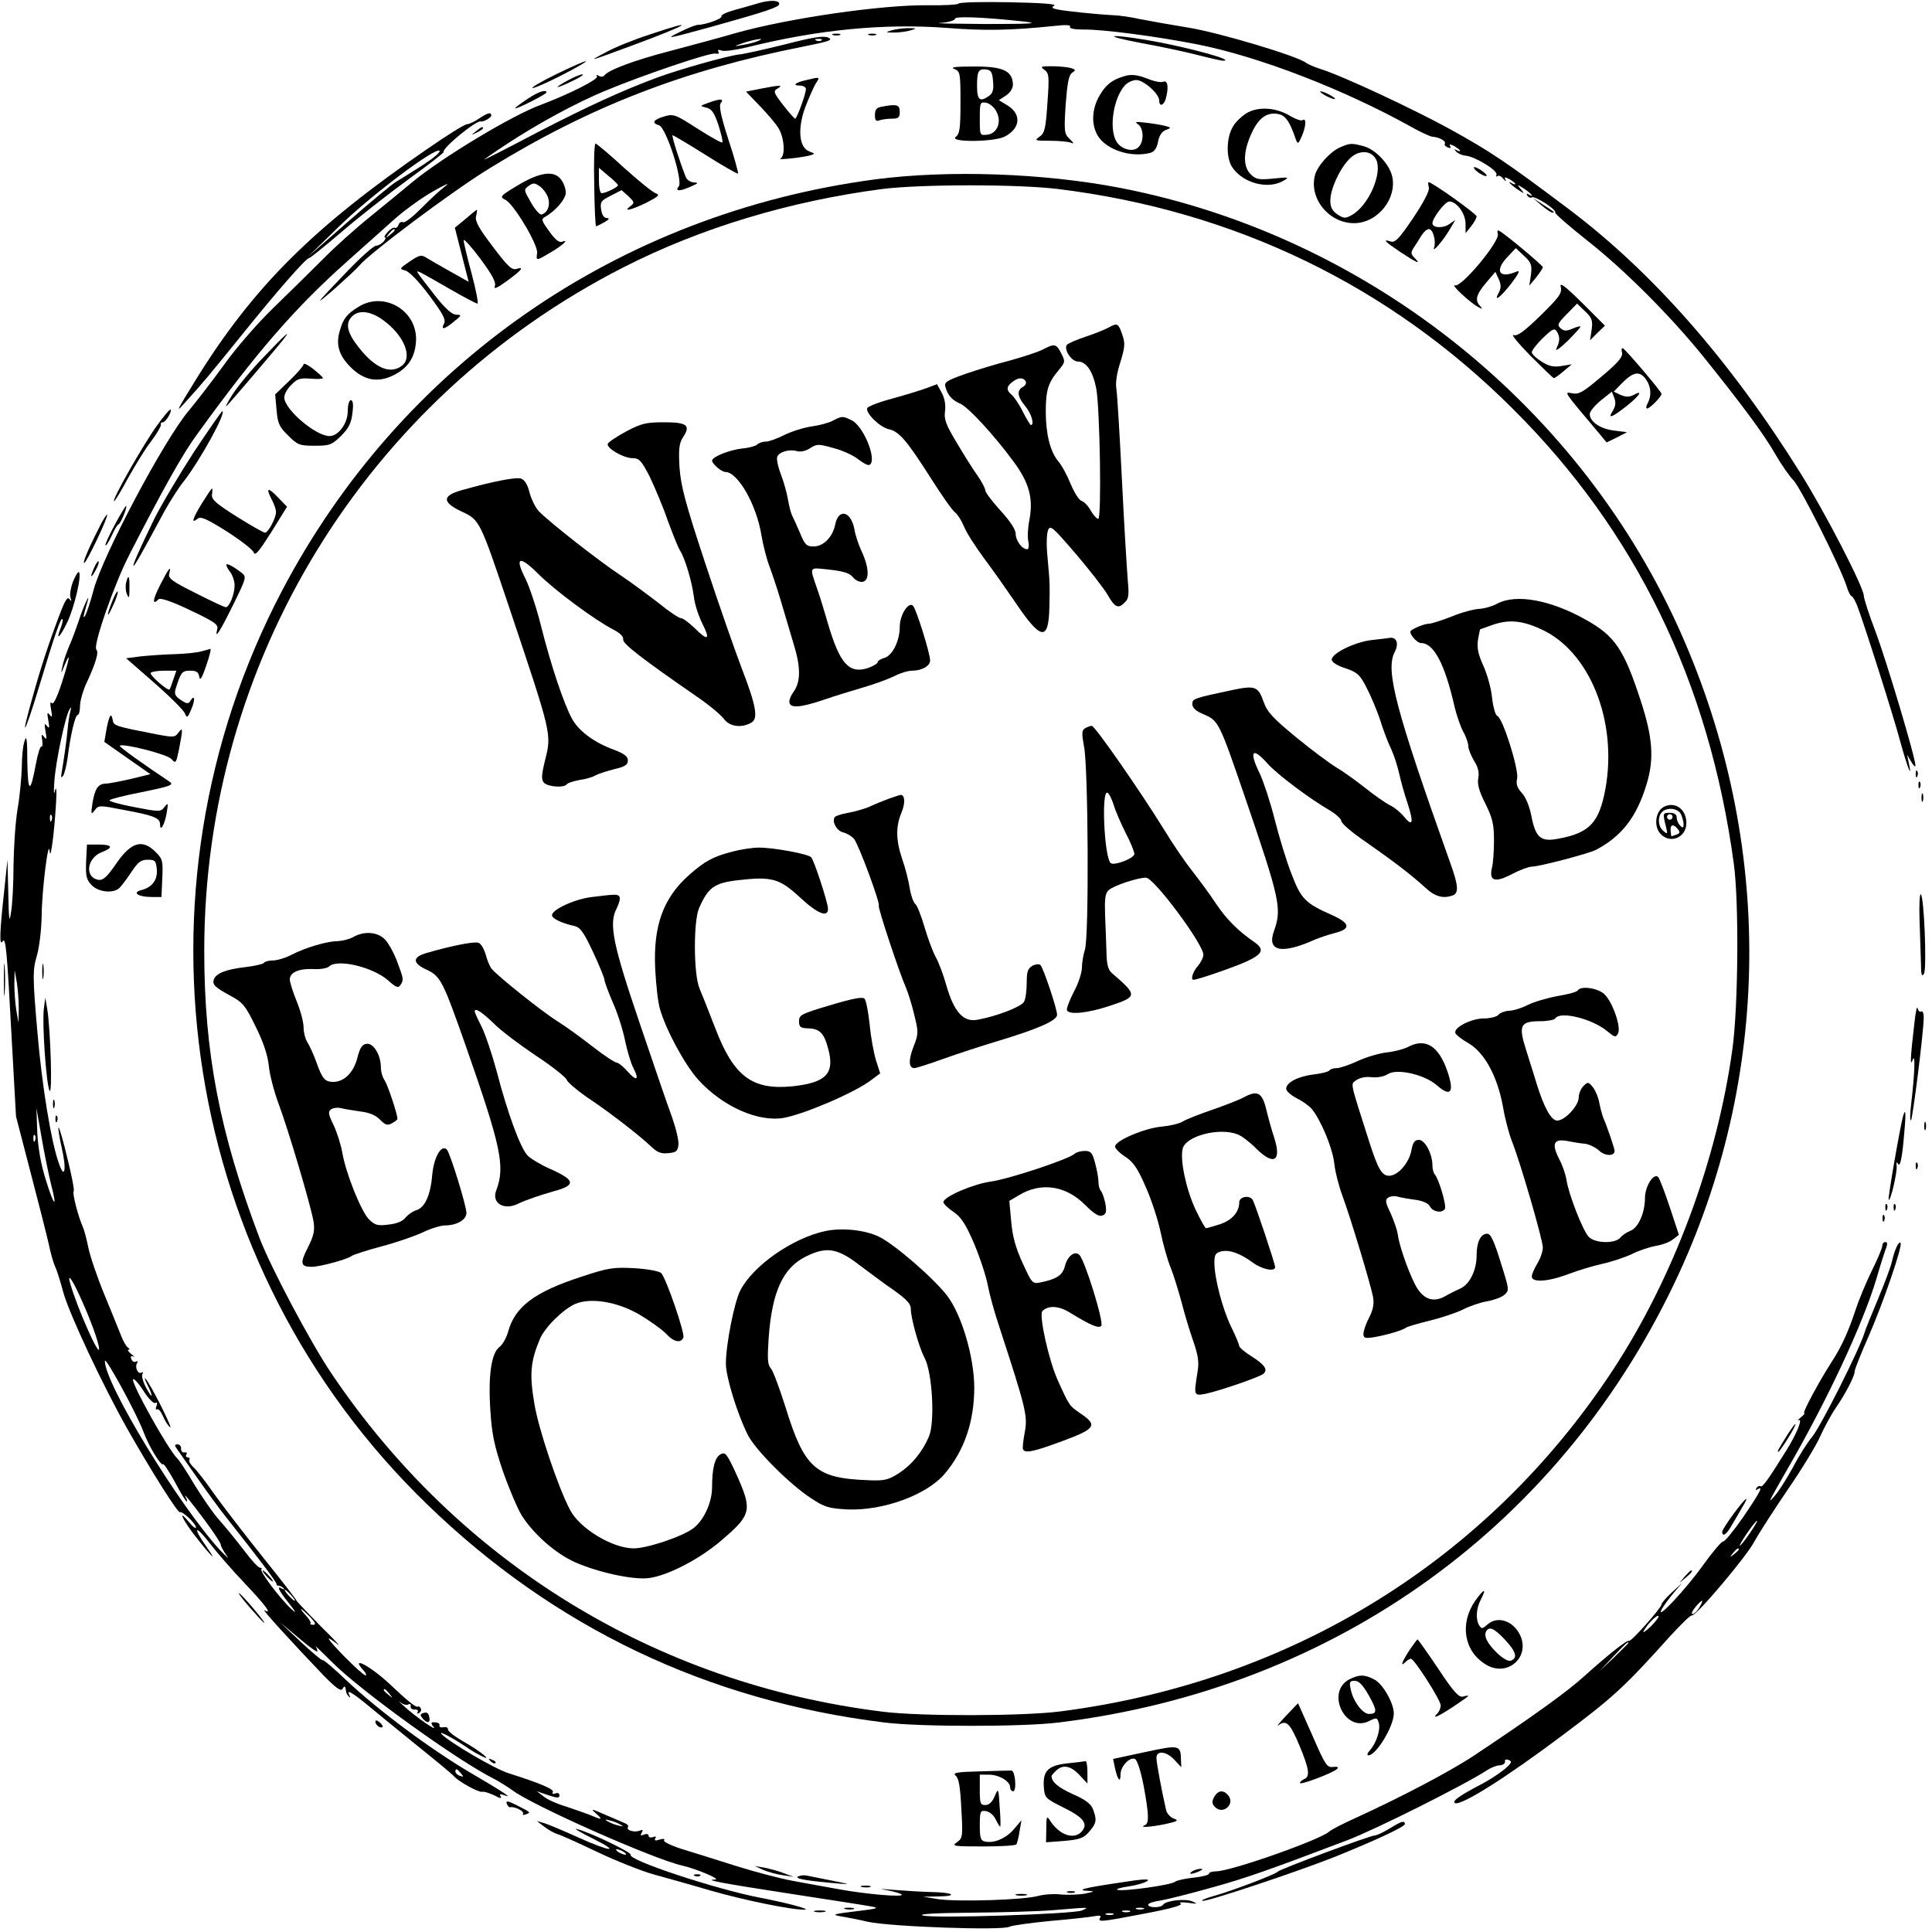
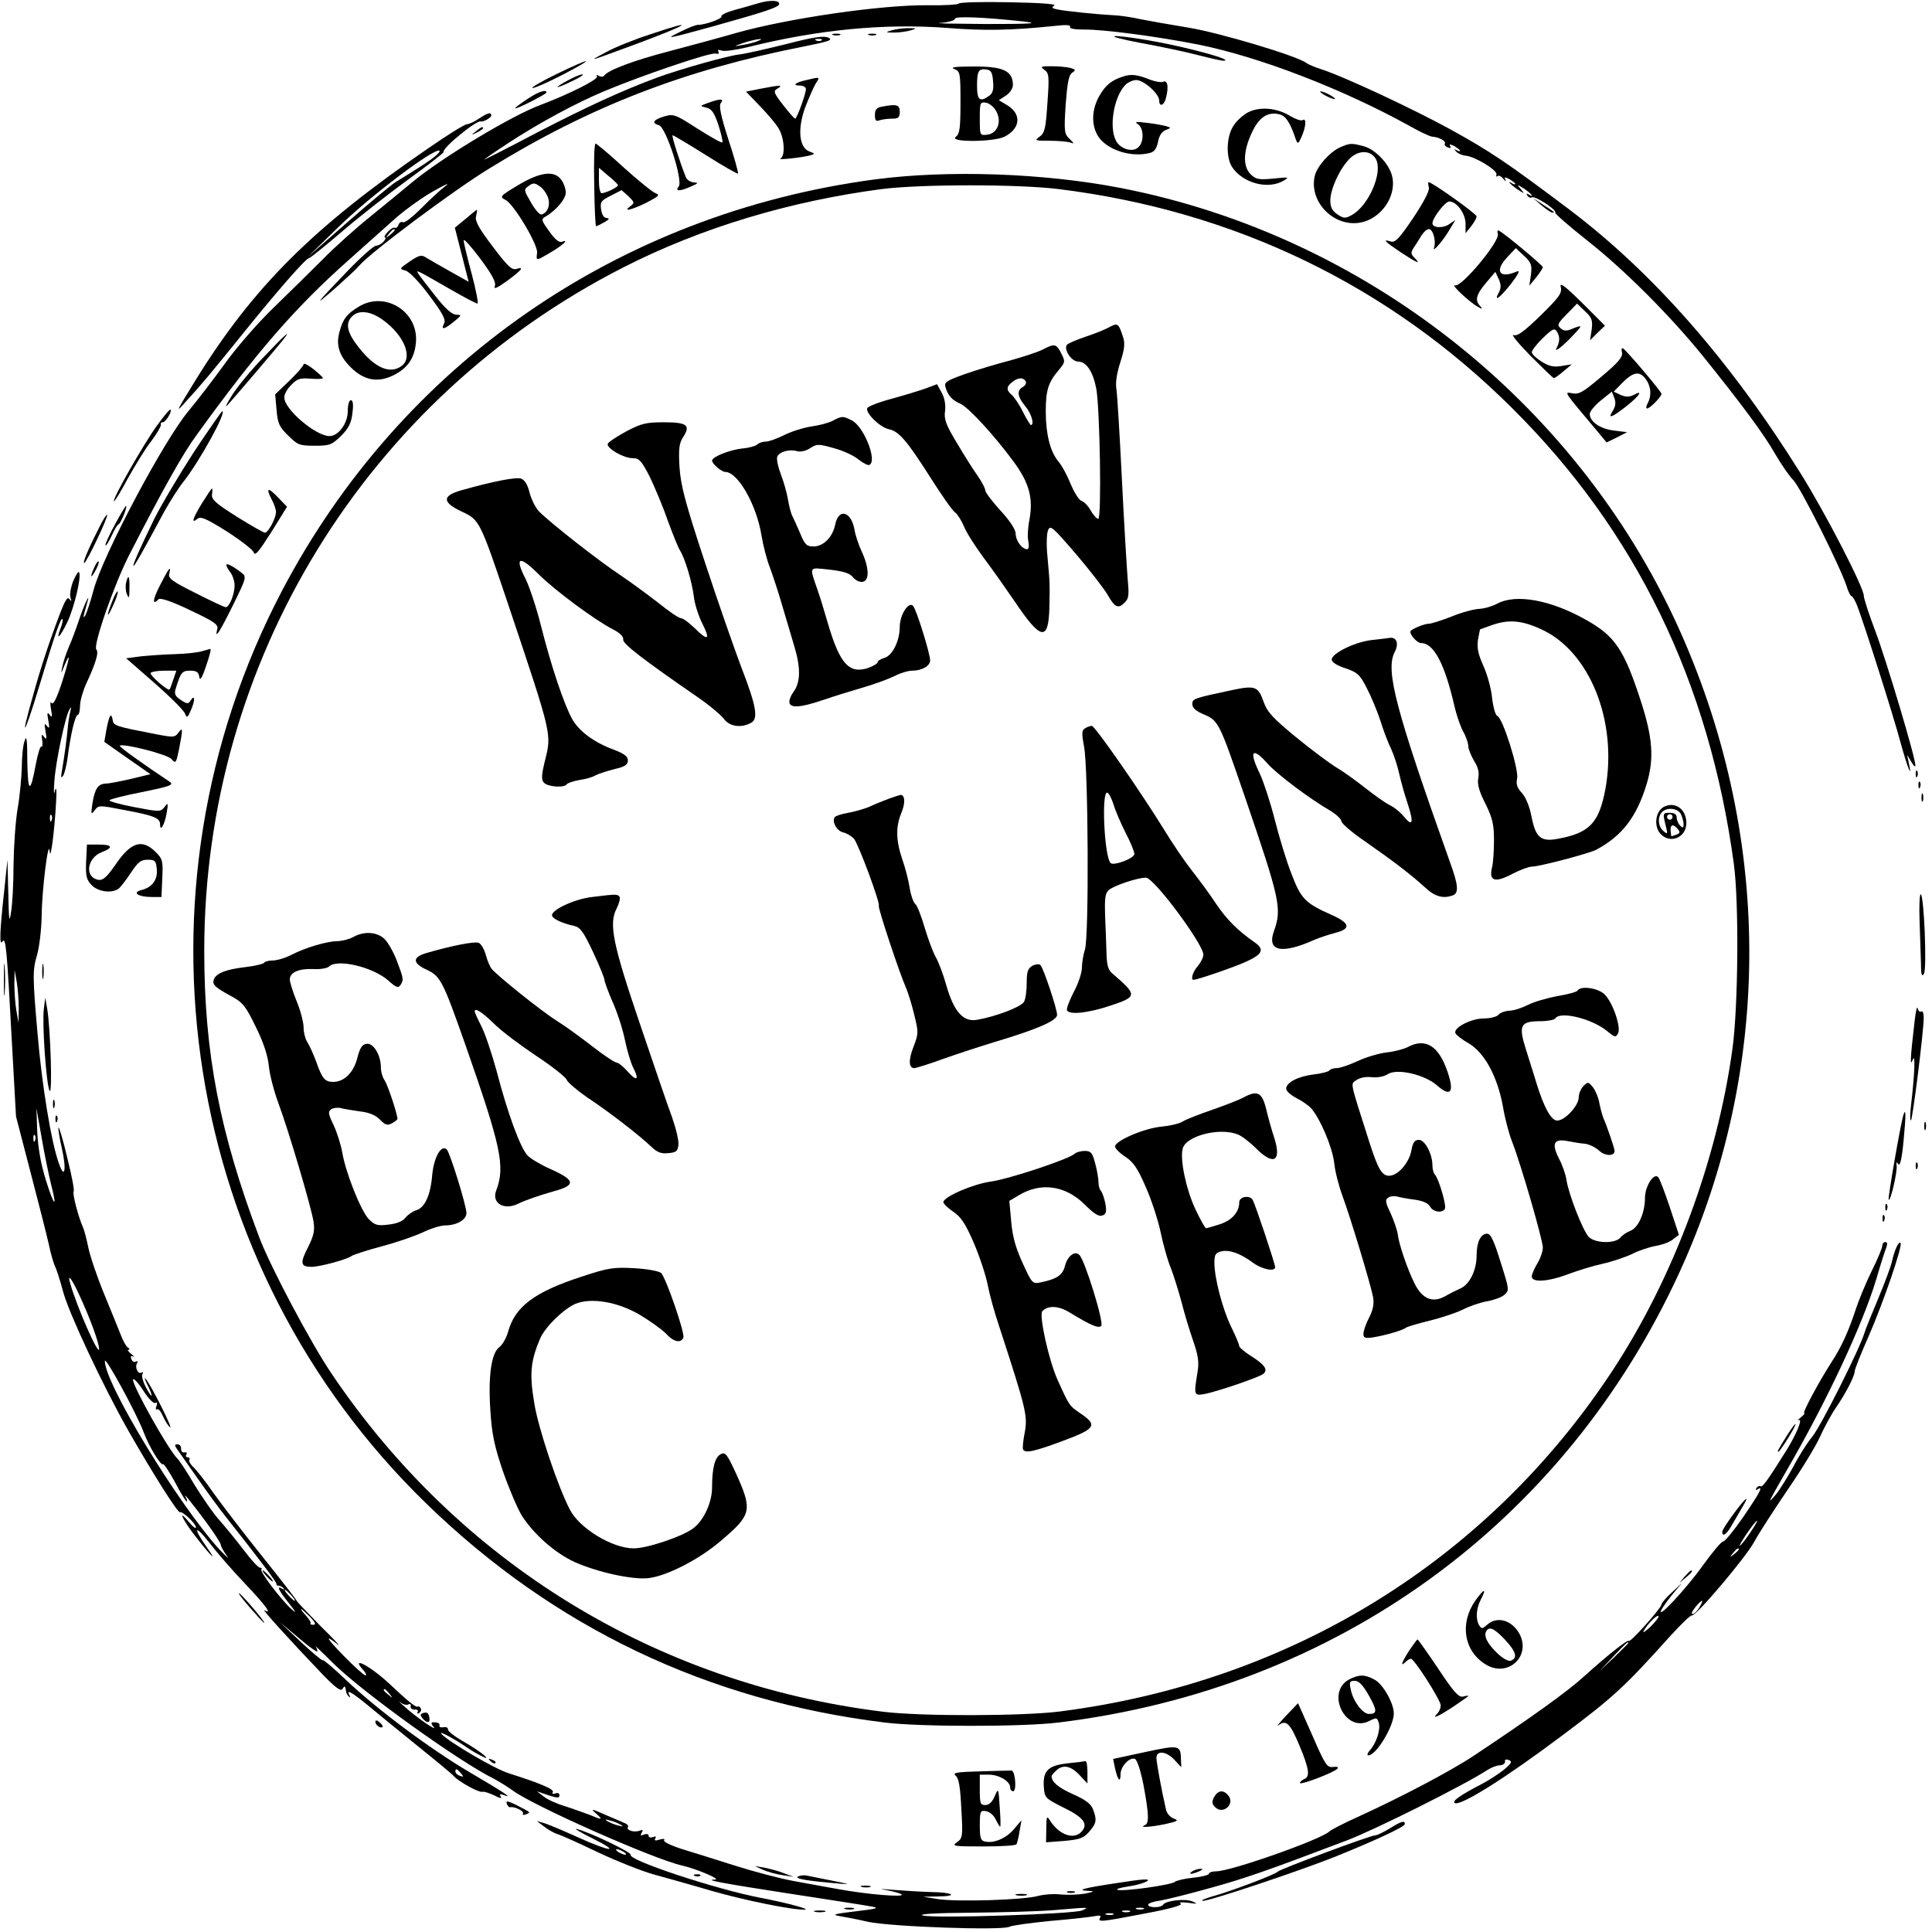
<svg xmlns="http://www.w3.org/2000/svg" version="1.0" width="700pt" height="700pt" viewBox="0 0 700 700" preserveAspectRatio="xMidYMid meet">
  <g transform="translate(0,700) scale(0.1,-0.1)" fill="#000000" stroke="none">
    <path d="M2750 6989 c-19 -6 -59 -17 -88 -25 -29 -8 -50 -18 -48 -23 5 -8 -58 -31 -85 -31 -8 0 -36 -11 -64 -25 -57 -28 -55 -28 120 20 190 53 237 69 238 80 3 14 -31 16 -73 4z" />
    <path d="M3473 6987 c-2 -4 -52 -7 -111 -6 -166 2 -506 -47 -697 -101 -55 -16 -162 -45 -238 -65 -131 -34 -224 -69 -238 -89 -4 -5 -12 -5 -19 -1 -8 5 -11 4 -7 -2 7 -10 -103 -65 -204 -103 -104 -38 -359 -192 -464 -279 -27 -23 -95 -78 -150 -123 -55 -44 -134 -115 -175 -157 -42 -42 -122 -121 -179 -176 -57 -55 -137 -147 -178 -205 -42 -58 -100 -133 -129 -168 -89 -105 -313 -527 -345 -650 -11 -42 -25 -83 -30 -92 -10 -14 -8 -6 8 50 12 41 -16 -20 -32 -70 -10 -30 -26 -73 -36 -95 -9 -22 -20 -53 -23 -70 -6 -28 -5 -28 8 5 24 58 18 22 -11 -67 -18 -54 -30 -78 -36 -70 -5 7 -6 -2 -2 -23 5 -27 4 -32 -5 -20 -9 12 -10 7 -5 -20 5 -27 4 -32 -5 -20 -9 12 -10 7 -5 -20 5 -27 4 -32 -5 -20 -9 12 -11 10 -7 -12 2 -15 1 -25 -3 -23 -4 3 -13 -26 -20 -63 -20 -109 -29 -106 -31 8 0 83 -3 99 -10 75 -6 -16 -10 -59 -10 -95 -1 -36 -7 -103 -15 -149 -8 -46 -14 -138 -15 -205 0 -66 -4 -143 -9 -171 -6 -42 -8 -30 -10 70 l-3 120 -12 -115 c-16 -144 -18 -200 -6 -181 12 18 16 -26 34 -364 l15 -270 52 -200 c29 -110 59 -229 67 -264 7 -35 18 -71 23 -81 5 -9 18 -50 29 -91 21 -78 144 -340 234 -499 91 -160 182 -303 189 -299 9 5 58 -42 58 -55 -1 -6 -12 3 -25 19 -39 47 -29 19 12 -37 59 -77 99 -120 53 -55 -54 76 -44 86 12 13 24 -31 80 -96 126 -144 76 -80 100 -114 70 -96 -13 7 102 -119 213 -235 46 -47 64 -60 70 -50 8 13 10 12 13 -10 0 -5 5 -13 10 -18 5 -5 6 -3 2 5 -13 23 9 11 66 -36 31 -26 112 -92 180 -147 67 -54 128 -104 133 -111 17 -19 89 -59 102 -56 7 2 27 -5 44 -13 20 -11 29 -12 23 -4 -5 9 -2 10 12 5 36 -14 0 10 -123 82 -144 85 -335 227 -448 334 -45 43 -84 76 -86 73 -3 -2 -38 28 -79 66 l-75 71 68 -57 c37 -32 67 -53 67 -48 0 5 -3 13 -7 19 -5 5 24 -22 62 -60 103 -103 454 -356 585 -421 19 -10 49 -29 66 -41 72 -55 512 -250 615 -273 49 -11 143 -50 120 -51 -44 0 23 -13 264 -50 149 -23 286 -44 305 -48 28 -5 16 -8 -60 -17 -75 -9 -88 -12 -60 -17 19 -3 67 -12 105 -21 84 -18 485 -32 512 -18 10 5 76 14 147 21 71 6 143 14 159 17 21 4 28 3 23 -5 -10 -17 1 -16 162 15 91 17 138 30 130 36 -8 5 2 6 27 3 34 -5 36 -4 15 5 -26 11 -96 3 -106 -12 -7 -12 -54 -12 -54 0 0 5 20 12 44 15 24 4 108 25 186 47 123 34 200 61 490 171 101 38 430 203 509 255 14 9 34 17 45 17 12 1 20 7 19 14 -2 7 4 9 14 5 13 -5 10 -11 -18 -35 -19 -15 -54 -38 -79 -51 -81 -42 -112 -64 -98 -70 24 -9 187 94 388 245 186 139 226 176 393 362 38 41 72 75 77 73 15 -3 196 211 226 267 15 28 69 112 120 187 51 74 104 161 118 193 14 31 39 78 56 103 38 55 70 118 70 135 0 7 23 65 51 128 52 119 124 328 115 337 -7 7 -22 -27 -31 -67 -4 -19 -27 -80 -50 -135 -23 -55 -46 -111 -50 -125 -17 -57 -157 -336 -188 -374 -19 -23 -50 -72 -70 -111 -21 -38 -49 -83 -63 -100 -32 -38 -29 -32 38 85 148 255 277 532 326 695 16 55 33 108 37 117 4 11 3 18 -4 18 -6 0 -11 -6 -11 -13 0 -8 -17 -49 -39 -93 -21 -43 -46 -104 -56 -134 -27 -83 -53 -140 -89 -195 -45 -70 -107 -185 -99 -185 4 0 -2 -7 -13 -16 -10 -8 -14 -13 -7 -9 16 7 -8 -51 -44 -109 -68 -109 -87 -135 -94 -131 -4 3 -11 0 -15 -6 -4 -8 -3 -9 4 -5 22 14 10 -9 -51 -99 -34 -49 -67 -90 -74 -90 -6 0 -38 -38 -72 -85 -60 -85 -176 -209 -150 -160 8 14 28 41 44 60 l30 35 -37 -34 c-21 -19 -38 -39 -38 -44 0 -12 -112 -138 -118 -132 -6 5 -74 -49 -162 -128 -60 -55 -188 -147 -400 -288 -86 -57 -263 -150 -425 -224 -49 -22 -93 -45 -99 -51 -31 -29 -356 -144 -410 -144 -14 0 -26 -4 -26 -9 0 -4 -25 -11 -56 -14 -30 -3 -61 -10 -67 -15 -15 -12 -189 -36 -208 -29 -8 2 10 8 38 12 29 4 60 13 70 20 12 9 -19 7 -107 -7 -128 -19 -155 -27 -104 -29 22 -1 18 -3 -16 -10 -25 -4 -63 -5 -86 -3 -22 3 -59 1 -82 -5 -53 -15 -290 -22 -362 -12 l-55 9 54 1 c76 1 55 15 -27 16 -37 1 -98 5 -137 8 -45 4 -53 3 -23 -1 26 -5 51 -12 55 -16 10 -11 -129 1 -227 19 -41 7 -115 21 -165 30 -49 9 -144 34 -210 55 -66 21 -153 48 -192 60 -41 13 -70 27 -67 32 4 6 -2 7 -16 3 -15 -5 -20 -4 -16 4 5 7 1 9 -8 5 -9 -3 -16 -1 -16 5 0 6 -7 8 -17 4 -12 -5 -14 -3 -8 7 6 10 4 12 -8 7 -20 -7 -49 2 -42 13 3 4 -1 10 -8 13 -6 3 -39 17 -72 31 -52 23 -57 24 -36 6 27 -24 23 -25 -21 -6 -18 7 -58 21 -88 31 -31 9 -67 25 -80 36 l-25 19 41 -14 c33 -11 41 -11 41 -1 0 8 -7 11 -15 7 -9 -3 -13 -1 -9 5 6 10 -43 31 -159 68 -50 15 -215 112 -244 142 -14 15 38 -12 90 -47 14 -10 36 -23 50 -30 53 -28 2 15 -59 49 -33 19 -59 39 -58 45 1 6 -6 10 -16 8 -9 -2 -16 1 -15 5 3 9 -5 13 -23 13 -8 0 -7 -6 2 -17 17 -20 -67 38 -108 76 -16 14 -21 20 -12 13 10 -8 23 -11 29 -7 6 3 9 1 8 -7 -2 -7 5 -12 14 -12 10 1 15 -3 11 -9 -3 -6 -1 -7 6 -3 6 4 9 12 5 17 -3 6 -8 8 -10 6 -6 -5 -34 17 -107 86 -70 64 -139 99 -90 45 9 -10 12 -18 7 -18 -5 0 -41 32 -79 71 -64 66 -71 80 -20 40 11 -8 -18 23 -65 69 -46 47 -84 87 -85 90 0 3 -56 75 -124 160 -68 85 -147 188 -177 230 -29 42 -62 84 -73 94 -11 10 -18 23 -15 27 3 5 0 9 -6 9 -6 0 -8 5 -5 10 4 6 1 9 -7 8 -7 -2 -12 4 -12 13 1 9 -5 16 -13 16 -11 0 -11 -4 -1 -18 7 -10 40 -57 73 -104 33 -47 80 -112 105 -143 114 -144 185 -237 182 -242 -1 -3 2 -5 7 -5 5 0 13 -4 18 -9 5 -5 3 -6 -5 -2 -21 13 -13 -6 25 -53 25 -32 29 -39 10 -22 -40 36 -117 138 -110 145 3 3 1 6 -5 6 -6 0 -32 28 -58 63 -26 34 -66 83 -88 108 -23 25 -63 84 -91 129 -27 46 -55 89 -62 95 -35 35 -166 270 -161 287 2 6 19 -12 37 -40 19 -30 38 -49 44 -45 6 4 8 0 4 -11 -4 -9 -3 -15 2 -12 5 3 14 -8 21 -24 7 -16 18 -35 26 -41 14 -12 -71 158 -89 176 -5 6 -2 -4 7 -22 23 -46 19 -55 -5 -10 -11 21 -17 43 -13 49 4 6 3 8 -3 5 -13 -8 -26 20 -16 35 3 6 1 8 -4 5 -6 -4 -14 0 -17 9 -4 10 -2 13 7 9 6 -4 3 1 -7 9 -11 9 -16 16 -10 16 5 0 4 4 -3 8 -6 4 -18 25 -26 47 -9 22 -36 90 -61 150 -25 61 -50 135 -56 165 -6 30 -15 64 -20 75 -16 35 -39 123 -33 129 3 3 -7 57 -23 120 -15 64 -30 114 -32 111 -2 -2 3 -36 12 -75 18 -79 10 -116 -11 -54 -28 78 -61 282 -77 469 -18 205 -18 231 -2 284 9 32 16 93 17 145 1 95 25 284 29 231 3 -37 17 70 23 175 3 47 1 64 -4 45 -4 -19 -5 -5 -2 35 5 72 40 237 55 260 6 11 7 9 3 -7 -4 -13 -8 -42 -10 -65 -4 -42 -11 -93 -21 -153 -4 -22 -3 -26 5 -15 5 8 12 37 16 65 10 80 27 155 37 155 4 0 8 15 8 33 0 17 10 52 21 77 36 77 48 117 38 127 -13 13 65 238 121 346 121 236 194 366 243 432 217 300 356 460 547 630 62 55 141 126 176 157 36 31 97 75 137 97 39 22 59 31 42 18 -16 -12 -56 -48 -87 -80 -32 -32 -62 -56 -68 -52 -6 3 -13 -1 -16 -9 -3 -9 -10 -14 -14 -11 -4 2 -15 -4 -25 -15 -10 -11 -15 -20 -10 -20 4 0 2 -7 -5 -15 -7 -8 -19 -15 -27 -15 -9 0 -56 -42 -104 -92 -120 -125 -127 -134 -43 -61 39 35 77 70 85 80 38 46 341 273 474 354 362 223 703 355 1134 440 95 19 111 24 92 33 -17 7 -54 2 -154 -24 -73 -18 -148 -35 -167 -37 -41 -4 -221 -55 -299 -84 -125 -46 -257 -107 -431 -197 -102 -54 -189 -98 -195 -100 -5 -2 32 24 84 58 111 73 248 147 351 190 136 57 384 141 402 136 11 -2 15 0 11 7 -4 7 0 8 11 4 10 -4 52 2 94 12 256 64 496 87 723 70 135 -11 234 -9 388 7 42 5 62 4 58 -3 -4 -6 15 -10 51 -10 68 1 265 -25 412 -54 221 -44 528 -162 774 -299 32 -18 66 -34 75 -35 26 -2 51 -16 46 -25 -3 -4 2 -11 11 -14 9 -4 13 -2 8 5 -4 8 0 7 15 0 11 -7 21 -14 21 -17 0 -3 -6 -2 -12 2 -10 5 -10 4 -2 -5 6 -7 22 -14 35 -15 35 -4 115 -53 111 -68 -2 -7 0 -10 4 -6 4 4 13 0 21 -10 8 -9 11 -11 8 -4 -6 11 -3 12 14 3 11 -7 21 -14 21 -17 0 -3 -4 -2 -10 1 -24 15 -7 -4 18 -21 26 -17 27 -17 12 1 -15 18 -14 18 13 1 25 -17 40 -35 15 -20 -7 4 -8 3 -4 -5 4 -6 11 -9 16 -6 11 7 91 -45 85 -55 -2 -4 51 -50 118 -103 132 -104 298 -270 417 -417 137 -170 222 -284 262 -355 22 -38 52 -81 65 -94 25 -23 170 -313 193 -383 6 -21 15 -38 19 -38 3 0 12 -15 19 -32 23 -58 132 -400 158 -498 25 -91 44 -138 30 -75 l-6 30 15 -25 c8 -14 14 -20 15 -14 1 26 -105 380 -144 484 -24 63 -43 122 -43 131 1 29 -140 302 -229 444 -256 410 -536 728 -838 956 -226 170 -285 210 -432 291 -135 74 -387 192 -469 218 -22 7 -45 17 -52 22 -31 25 -316 110 -427 128 -67 11 -146 25 -176 31 -30 7 -73 13 -95 14 -60 3 -177 15 -204 21 -20 4 -22 7 -11 14 9 6 -55 10 -164 12 -98 2 -180 0 -183 -5z m237 -65 c59 -7 28 -9 -140 -9 -118 1 -191 2 -162 4 28 2 52 9 52 15 0 10 102 6 250 -10z m-965 -71 c-11 -5 -36 -11 -55 -14 -35 -6 -34 -6 5 8 43 14 84 19 50 6z m232 3 c-3 -3 -12 -4 -19 -1 -8 3 -5 6 6 6 11 1 17 -2 13 -5z m-1547 -688 c0 -2 -8 -10 -17 -17 -16 -13 -17 -12 -4 4 13 16 21 21 21 13z m-1243 -2138 c-3 -8 -6 -5 -6 6 -1 11 2 17 5 13 3 -3 4 -12 1 -19z m-119 -683 l-1 -50 -8 45 c-4 25 -7 68 -7 95 l1 50 8 -45 c4 -25 7 -67 7 -95z m117 -636 c24 -92 11 -81 -19 16 -18 57 -28 116 -31 173 l-3 87 19 -108 c10 -59 26 -135 34 -168z m-58 159 c-3 -8 -6 -5 -6 6 -1 11 2 17 5 13 3 -3 4 -12 1 -19z m158 -555 c40 -85 75 -181 74 -201 -1 -27 -79 149 -104 236 -12 40 3 23 30 -35z m235 -501 c21 -56 64 -125 71 -117 3 2 22 -27 43 -65 20 -39 40 -70 42 -70 3 0 2 6 -2 13 -14 25 14 -9 70 -84 31 -42 56 -80 56 -86 0 -6 10 -23 21 -39 12 -16 1 -6 -25 21 -149 163 -417 603 -416 684 0 20 113 -186 140 -257z m5820 -367 c-17 -25 -33 -45 -36 -45 -3 0 9 20 26 45 17 25 33 45 36 45 3 0 -9 -20 -26 -45z m-40 -59 c0 -2 -8 -10 -17 -17 -16 -13 -17 -12 -4 4 13 16 21 21 21 13z m-5245 -166 c10 -11 16 -20 13 -20 -3 0 -13 9 -23 20 -10 11 -16 20 -13 20 3 0 13 -9 23 -20z m5105 -39 c-11 -21 -30 -37 -30 -25 0 8 30 44 37 44 2 0 -1 -9 -7 -19z m-5037 -39 c20 -21 23 -29 12 -29 -8 0 -13 3 -10 5 3 3 -5 16 -17 29 -12 13 -19 23 -17 23 3 0 17 -13 32 -28z m4858 -35 c-19 -18 -30 -25 -26 -17 13 25 48 60 54 55 3 -3 -10 -20 -28 -38z m-81 -60 c0 -1 -24 -25 -52 -52 l-53 -50 50 53 c46 48 55 57 55 49z m-4489 -184 c13 -16 12 -17 -3 -4 -17 13 -22 21 -14 21 2 0 10 -8 17 -17z m259 -288 c11 -13 10 -14 -4 -9 -9 3 -16 10 -16 15 0 13 6 11 20 -6z m580 -187 c10 -6 7 -7 -10 -2 -14 3 -32 11 -40 16 -10 6 -7 7 10 2 14 -3 32 -11 40 -16z m1670 -310 c-32 -13 -539 -30 -577 -18 -18 5 46 9 177 10 113 1 246 5 295 9 135 11 134 12 105 -1z m223 5 c-7 -2 -19 -2 -25 0 -7 3 -2 5 12 5 14 0 19 -2 13 -5z m-50 -10 c-7 -2 -19 -2 -25 0 -7 3 -2 5 12 5 14 0 19 -2 13 -5z m-60 -10 c-7 -2 -19 -2 -25 0 -7 3 -2 5 12 5 14 0 19 -2 13 -5z" />
    <path d="M2354 6875 c-56 -18 -128 -47 -160 -65 -66 -35 -64 -34 96 25 206 76 245 101 64 40z" />
    <path d="M3230 6890 c-23 -7 -22 -8 10 -8 19 0 46 4 60 8 23 7 22 8 -10 8 -19 0 -46 -4 -60 -8z" />
    <path d="M3018 6873 c6 -2 18 -2 25 0 6 3 1 5 -13 5 -14 0 -19 -2 -12 -5z" />
    <path d="M3148 6873 c6 -2 18 -2 25 0 6 3 1 5 -13 5 -14 0 -19 -2 -12 -5z" />
    <path d="M4135 6844 c72 -13 165 -33 207 -44 43 -11 83 -20 89 -20 53 0 -139 52 -276 75 -146 24 -162 16 -20 -11z" />
    <path d="M2015 6731 c-55 -27 -93 -49 -85 -50 8 0 58 22 110 49 123 64 105 64 -25 1z" />
    <path d="M3458 6750 c21 -9 22 -15 22 -121 0 -95 -3 -114 -17 -125 -27 -20 138 -19 177 1 58 30 62 82 9 114 l-30 18 26 17 c14 9 25 26 25 39 -1 51 -36 67 -147 66 -63 0 -82 -3 -65 -9z m140 -45 c3 -29 -1 -43 -14 -52 -33 -24 -44 -16 -44 35 0 55 5 64 35 60 16 -2 21 -12 23 -43z m11 -107 c22 -38 5 -82 -32 -86 -27 -3 -27 -3 -27 58 0 58 1 61 22 58 12 -2 29 -15 37 -30z" />
    <path d="M3784 6747 c17 -12 18 -24 11 -120 -6 -93 -10 -109 -28 -122 -20 -14 -18 -15 35 -15 31 0 65 -3 75 -6 16 -6 16 -5 -2 13 -19 18 -20 27 -14 123 6 78 11 107 23 116 15 10 14 12 -6 18 -13 3 -43 6 -67 6 -40 0 -43 -1 -27 -13z" />
    <path d="M2058 6709 c-21 -11 -38 -22 -38 -24 0 -5 79 32 89 41 12 11 -18 1 -51 -17z" />
    <path d="M4070 6723 c-42 -13 -64 -31 -86 -69 -28 -48 -31 -104 -7 -145 31 -52 121 -81 190 -63 16 4 24 17 29 41 4 22 14 37 28 42 20 8 20 8 1 14 -11 3 -42 9 -70 12 -39 5 -46 4 -32 -5 21 -14 23 -63 2 -83 -20 -21 -67 -7 -82 24 -25 49 -8 155 33 200 9 10 28 19 41 19 27 0 83 -50 83 -74 0 -24 17 -19 24 7 11 41 7 67 -9 61 -8 -4 -33 1 -55 10 -41 16 -63 18 -90 9z" />
    <path d="M2922 6710 c-41 -9 -53 -20 -24 -20 12 0 22 -6 22 -12 0 -19 -33 -108 -39 -108 -4 1 -23 23 -44 50 -34 44 -36 50 -20 59 23 14 9 13 -59 0 l-55 -11 50 -52 c27 -28 58 -64 68 -81 21 -34 25 -100 7 -109 -15 -7 78 3 107 11 19 6 19 6 -2 14 -38 14 -44 81 -16 159 14 36 31 75 39 88 16 24 15 24 -34 12z" />
    <path d="M1915 6644 c-65 -43 -64 -48 3 -15 34 17 62 33 62 36 0 12 -29 3 -65 -21z" />
-     <path d="M4800 6655 c14 -8 30 -14 35 -14 6 0 -1 6 -15 14 -14 8 -29 14 -35 14 -5 0 1 -6 15 -14z" />
+     <path d="M4800 6655 c14 -8 30 -14 35 -14 6 0 -1 6 -15 14 -14 8 -29 14 -35 14 -5 0 1 -6 15 -14" />
    <path d="M2565 6627 c-30 -11 -30 -11 -6 -17 19 -4 29 -18 44 -63 10 -32 17 -60 14 -63 -2 -3 -43 20 -90 50 -81 52 -86 54 -121 44 -40 -12 -46 -24 -18 -32 26 -9 88 -202 71 -222 -15 -18 5 -18 46 1 25 11 27 13 9 14 -12 1 -25 9 -29 19 -21 52 -53 152 -48 152 3 0 57 -32 119 -71 63 -40 116 -70 118 -68 2 2 -13 58 -35 124 -28 87 -35 123 -27 132 13 16 -4 16 -47 0z" />
    <path d="M3193 6613 c-17 -3 -23 -11 -23 -30 0 -19 4 -24 16 -19 9 3 29 6 45 6 24 0 29 4 29 25 0 26 -11 29 -67 18z" />
    <path d="M4520 6592 c-19 -11 -43 -33 -53 -51 -24 -40 -25 -112 -3 -146 38 -58 129 -83 186 -50 23 13 20 14 -36 8 -54 -5 -64 -3 -83 16 -28 28 -27 82 4 149 26 57 58 78 100 68 24 -6 39 -29 60 -91 7 -18 9 -17 21 10 16 36 18 69 4 60 -6 -4 -25 3 -44 14 -50 31 -113 36 -156 13z" />
    <path d="M1735 6570 c-16 -11 -36 -20 -43 -20 -8 0 -71 -39 -140 -87 -417 -286 -633 -501 -842 -838 -72 -117 -75 -123 -41 -85 66 72 96 109 206 245 132 164 234 280 245 280 4 0 57 43 118 95 60 52 169 137 240 189 72 52 130 97 129 100 -5 15 119 116 135 111 9 -3 38 14 38 21 0 14 -12 11 -45 -11z m-200 -166 c-37 -24 -82 -52 -99 -62 -17 -10 -96 -76 -176 -146 l-145 -127 112 109 c114 112 347 287 365 276 6 -4 -20 -26 -57 -50z" />
    <path d="M1724 6524 c-18 -14 -18 -15 4 -4 12 6 22 13 22 15 0 8 -5 6 -26 -11z" />
    <path d="M2153 6330 c1 -82 4 -150 7 -150 3 1 16 7 30 15 17 10 20 14 9 15 -11 0 -18 11 -21 31 -4 27 -1 32 35 50 l39 20 25 -22 c22 -22 23 -24 7 -36 -30 -22 4 -14 59 13 44 23 49 28 32 34 -11 4 -63 46 -115 93 -52 48 -98 86 -102 87 -5 0 -7 -67 -5 -150z m86 -1 c1 -7 -45 -29 -59 -29 -6 0 -10 21 -10 46 l0 46 34 -29 c19 -15 35 -31 35 -34z" />
    <path d="M4855 6466 c-36 -16 -82 -67 -91 -102 -23 -93 66 -186 162 -171 75 12 133 92 119 164 -8 45 -59 100 -103 113 -46 12 -50 12 -87 -4z m131 -44 c24 -49 -27 -167 -88 -201 -23 -13 -29 -13 -52 2 -19 13 -26 26 -26 50 0 41 33 114 68 150 33 35 80 34 98 -1z" />
-     <path d="M5340 6393 c0 -10 40 -36 46 -30 3 2 -7 12 -21 21 -14 9 -25 13 -25 9z" />
    <path d="M1877 6329 c-65 -39 -68 -42 -46 -53 31 -15 120 -165 115 -193 -4 -29 -4 -29 50 3 44 26 68 49 40 38 -10 -4 -26 9 -46 38 -29 40 -30 44 -14 53 37 21 74 64 74 87 0 13 -7 34 -16 46 -25 36 -77 29 -157 -19z m108 -43 c10 -28 0 -56 -22 -63 -7 -3 -24 17 -39 43 -26 45 -27 47 -9 60 16 12 22 12 39 0 12 -7 25 -25 31 -40z" />
    <path d="M3170 6350 c-931 -124 -1717 -670 -2148 -1490 -577 -1099 -363 -2450 525 -3310 461 -447 1016 -712 1658 -791 128 -16 501 -16 630 0 1008 123 1832 721 2250 1631 341 745 337 1593 -10 2350 -373 810 -1135 1408 -2015 1579 -279 54 -624 66 -890 31z m665 -35 c639 -79 1199 -350 1645 -795 447 -444 713 -992 802 -1650 19 -140 16 -516 -5 -670 -56 -406 -214 -830 -434 -1165 -453 -689 -1166 -1129 -2003 -1236 -134 -17 -503 -18 -640 -1 -822 101 -1538 540 -2000 1227 -76 113 -219 383 -260 490 -144 381 -200 670 -200 1040 0 1047 585 2001 1520 2477 281 143 601 239 935 283 143 18 494 18 640 0z" />
    <path d="M4020 5815 c-14 -8 -53 -24 -87 -35 -35 -12 -65 -25 -68 -30 -11 -18 18 -60 41 -60 30 0 54 -36 66 -98 13 -71 20 -472 7 -472 -5 0 -18 14 -27 30 -9 17 -24 32 -33 35 -10 3 -27 31 -40 62 -12 30 -32 67 -45 82 -29 35 -45 99 -45 180 0 77 9 105 46 149 25 30 25 32 10 62 -18 35 -24 36 -68 13 -18 -9 -70 -26 -117 -39 -47 -12 -120 -34 -163 -49 -70 -25 -77 -30 -71 -49 9 -30 24 -46 54 -59 30 -14 122 -114 192 -209 57 -77 72 -133 58 -210 -6 -29 -8 -65 -4 -80 3 -16 1 -28 -4 -28 -19 0 -42 31 -42 56 0 15 -20 46 -55 84 -30 33 -55 66 -55 73 0 7 -12 30 -27 52 -16 22 -50 76 -76 120 -40 66 -47 86 -43 115 3 22 -1 47 -12 67 l-17 31 -40 -15 c-22 -8 -78 -25 -125 -38 -46 -12 -86 -28 -88 -34 -6 -18 46 -69 78 -76 38 -8 66 -42 151 -175 40 -63 80 -121 90 -127 9 -7 23 -30 32 -51 8 -21 42 -74 74 -117 33 -44 82 -114 110 -155 94 -140 122 -145 125 -23 2 87 2 90 -7 188 -4 39 -3 80 2 93 8 21 15 15 102 -86 51 -60 102 -126 114 -147 26 -46 39 -52 62 -28 15 14 16 28 11 82 -3 37 -13 199 -21 361 -8 162 -17 311 -20 330 -4 22 1 57 14 97 16 51 18 69 9 95 -15 46 -19 49 -48 33z m-304 -196 c4 -7 -1 -16 -10 -21 -23 -13 -20 -35 9 -70 22 -26 34 -68 20 -68 -2 0 -16 22 -29 48 -13 27 -32 54 -40 61 -21 17 -20 31 2 47 21 17 39 17 48 3z" />
    <path d="M3018 5476 c-14 -8 -49 -17 -77 -21 -28 -4 -73 -18 -99 -31 -26 -13 -56 -24 -67 -24 -12 0 -26 -5 -32 -11 -5 -5 -30 -12 -54 -14 -45 -5 -109 -30 -109 -44 0 -11 34 -41 48 -41 45 0 113 -118 131 -230 6 -36 19 -87 30 -115 10 -27 29 -84 41 -125 12 -41 33 -111 46 -155 26 -84 25 -136 -1 -172 -8 -10 -15 -26 -15 -35 0 -25 37 -23 123 6 40 14 106 34 147 46 41 12 92 31 112 41 21 11 49 19 63 19 35 0 65 17 65 37 0 25 -50 186 -62 198 -16 17 -48 -33 -48 -76 0 -51 -27 -106 -57 -113 -12 -4 -23 -10 -23 -15 0 -5 -15 -14 -34 -21 -69 -23 -103 14 -146 160 -12 41 -28 95 -37 120 -31 91 -35 84 43 76 52 -6 73 -13 85 -28 9 -11 24 -18 35 -16 25 5 23 52 -4 110 -11 24 -23 59 -26 79 -12 67 -58 79 -70 18 -9 -45 -43 -79 -78 -79 -25 0 -32 6 -49 48 -11 26 -24 54 -28 62 -5 9 -12 36 -16 60 -4 25 -16 66 -26 92 -10 26 -16 54 -13 63 7 18 45 29 73 20 12 -3 31 1 46 11 25 16 30 16 87 0 34 -9 74 -28 90 -42 17 -13 34 -22 39 -18 28 17 -23 143 -67 162 -31 15 -33 15 -66 -2z" />
    <path d="M2269 5437 c-35 -19 -65 -39 -67 -45 -5 -16 57 -52 90 -52 24 0 32 -9 62 -67 18 -38 48 -108 65 -158 18 -49 38 -99 45 -110 18 -28 43 -112 50 -167 3 -27 17 -70 31 -98 30 -59 20 -64 -29 -15 -20 19 -41 35 -48 35 -8 0 -45 25 -83 56 -39 30 -101 76 -140 102 -70 46 -251 187 -292 229 -12 12 -27 42 -34 67 -7 30 -18 47 -31 52 -19 6 -102 -10 -215 -42 -72 -20 -72 -44 1 -78 64 -30 65 -32 170 -344 156 -466 155 -460 131 -556 -13 -53 -14 -70 -5 -81 13 -16 75 -21 84 -6 3 4 24 11 46 15 23 3 49 11 58 17 9 5 40 15 67 22 39 9 50 16 50 32 0 14 -13 24 -49 38 -72 26 -128 67 -153 112 -29 52 -76 191 -113 338 -16 64 -41 139 -55 168 -41 80 -25 89 43 22 60 -61 208 -170 274 -204 24 -12 38 -26 36 -36 -3 -15 70 -71 267 -207 44 -30 88 -67 98 -81 20 -27 62 -34 98 -14 28 14 19 62 -36 204 -23 61 -82 229 -130 375 -73 221 -88 279 -93 347 -4 67 -1 88 13 109 28 43 15 54 -69 54 -65 0 -82 -4 -137 -33z" />
    <path d="M5425 4813 c-16 -9 -46 -18 -65 -19 -20 -1 -65 -13 -101 -28 -36 -14 -73 -26 -83 -26 -14 0 -52 -15 -64 -25 -10 -8 21 -45 37 -45 46 0 86 -76 121 -230 7 -30 21 -71 31 -90 11 -19 19 -43 19 -54 0 -10 10 -34 21 -53 15 -23 19 -43 15 -63 -4 -21 3 -47 26 -92 26 -53 31 -75 31 -133 0 -38 -3 -85 -8 -102 -10 -46 13 -52 75 -19 27 14 59 26 70 26 27 0 205 47 233 61 94 50 147 119 183 238 28 92 22 169 -21 301 -61 188 -94 236 -200 295 -128 72 -253 94 -320 58z m157 -92 c177 -79 279 -332 235 -578 -23 -124 -57 -161 -172 -182 -62 -12 -81 4 -96 80 -7 37 -21 71 -35 86 -17 18 -22 32 -17 53 6 33 -52 219 -72 226 -7 3 -15 32 -19 66 -3 34 -18 86 -32 117 -19 42 -23 64 -19 93 4 21 7 38 8 38 1 0 20 7 42 15 60 21 107 18 177 -14z" />
    <path d="M4970 4681 c-61 -7 -145 -48 -145 -71 0 -9 20 -22 49 -31 44 -15 53 -23 77 -70 16 -30 38 -83 50 -119 11 -36 29 -83 40 -105 10 -22 23 -62 29 -90 6 -27 20 -77 31 -109 22 -68 17 -83 -14 -45 -12 15 -35 34 -52 42 -16 8 -57 37 -91 64 -33 26 -79 59 -103 73 -23 14 -88 62 -144 108 -86 71 -105 91 -119 130 -19 54 -30 59 -108 43 -145 -31 -150 -32 -150 -52 0 -14 14 -26 43 -38 52 -22 56 -32 145 -291 130 -380 137 -411 108 -493 -27 -74 27 -86 149 -31 17 7 49 18 73 24 58 15 54 35 -13 65 -95 42 -111 58 -145 147 -18 45 -45 134 -61 197 -16 64 -41 139 -54 167 -41 83 -28 100 27 38 32 -37 154 -129 229 -172 21 -13 39 -30 39 -37 0 -8 39 -42 88 -75 103 -72 163 -118 215 -165 36 -34 66 -42 101 -29 22 8 20 37 -10 119 -197 553 -235 696 -201 762 16 30 8 55 -17 52 -6 -1 -36 -5 -66 -8z" />
    <path d="M3931 4361 c-12 -7 -12 -19 -3 -68 15 -80 18 -687 3 -733 -6 -19 -11 -49 -11 -66 0 -18 -13 -58 -30 -89 -16 -31 -27 -61 -24 -66 10 -17 78 -9 156 17 100 33 100 38 7 118 -14 12 -19 30 -20 74 -1 31 -3 92 -5 134 -2 59 0 81 12 92 16 16 104 46 136 46 29 0 208 -241 208 -279 0 -10 -9 -28 -20 -41 -18 -20 -27 -50 -16 -50 15 0 151 47 194 67 58 27 64 44 26 70 -60 42 -98 80 -137 137 -22 34 -62 88 -88 121 -26 33 -71 99 -100 147 -87 141 -252 378 -263 378 -6 0 -17 -4 -25 -9z m104 -277 c6 -21 26 -67 43 -101 18 -34 32 -69 32 -77 0 -16 -75 -44 -86 -33 -23 22 -34 262 -12 255 6 -2 16 -22 23 -44z" />
    <path d="M3220 4106 c-19 -7 -51 -20 -70 -29 -19 -8 -54 -18 -77 -22 -24 -4 -45 -11 -49 -16 -10 -17 7 -49 31 -55 13 -3 30 -13 39 -23 16 -18 97 -236 90 -243 -4 -5 73 -239 99 -298 8 -19 22 -64 30 -99 15 -60 15 -67 -3 -113 -19 -49 -18 -78 3 -78 6 0 54 15 106 34 53 19 137 46 186 61 154 46 225 77 225 98 0 22 -49 168 -60 180 -4 5 -17 4 -29 -2 -17 -10 -21 -21 -21 -62 0 -28 -4 -59 -10 -69 -10 -18 -101 -53 -170 -65 -50 -9 -84 30 -111 124 -11 40 -29 87 -39 104 -10 18 -28 66 -40 107 -12 41 -27 80 -34 85 -7 6 -16 32 -20 58 -4 26 -16 73 -27 104 -23 68 -24 118 -3 168 15 36 13 65 -3 65 -4 -1 -24 -7 -43 -14z" />
    <path d="M6029 4077 c-31 -16 -38 -70 -13 -98 35 -38 94 -14 94 39 0 50 -40 79 -81 59z m61 -26 c5 -11 10 -28 10 -37 0 -14 -3 -15 -12 -6 -7 7 -13 20 -13 30 0 11 -8 17 -25 17 -26 0 -26 -1 -14 -50 7 -27 6 -29 -9 -16 -20 16 -22 52 -5 69 18 18 56 14 68 -7z m-30 -11 c0 -5 -4 -10 -10 -10 -5 0 -10 5 -10 10 0 6 5 10 10 10 6 0 10 -4 10 -10z m19 -44 c9 -11 8 -15 -5 -20 -8 -3 -17 -6 -18 -6 -1 0 -2 9 -3 20 -2 23 10 26 26 6z" />
-     <path d="M2652 3914 c-69 -18 -98 -34 -154 -83 -95 -84 -132 -185 -124 -343 3 -57 10 -121 17 -143 21 -75 89 -201 138 -256 88 -98 219 -156 312 -139 78 15 257 92 316 137 l32 24 -15 47 c-8 26 -19 84 -23 130 -5 46 -13 88 -19 94 -7 7 -44 0 -124 -24 -104 -31 -113 -35 -113 -58 0 -21 5 -25 33 -26 42 -1 58 -17 73 -75 24 -89 -8 -122 -131 -135 -145 -14 -212 36 -279 212 -23 60 -49 125 -57 144 -21 50 -22 243 -1 290 33 75 55 91 142 101 122 14 149 6 223 -62 63 -59 102 -75 102 -42 0 22 -50 175 -61 187 -11 12 -135 35 -189 35 -25 0 -69 -7 -98 -15z" />
    <path d="M2145 3750 c-61 -7 -145 -45 -145 -66 0 -12 35 -29 81 -39 22 -5 34 -23 68 -95 23 -49 41 -94 41 -100 0 -6 13 -42 29 -79 17 -37 37 -99 45 -138 8 -39 22 -86 31 -103 23 -44 11 -49 -22 -11 -15 17 -33 31 -39 31 -6 0 -46 26 -88 59 -41 32 -99 74 -128 92 -56 35 -214 162 -236 188 -7 8 -17 32 -22 52 -6 20 -17 40 -26 43 -15 6 -100 -11 -189 -37 -52 -15 -51 -37 2 -61 49 -23 58 -41 139 -271 130 -371 145 -441 112 -528 -18 -46 28 -74 80 -48 24 12 79 31 129 45 81 22 78 40 -14 81 -34 15 -71 37 -82 49 -26 28 -72 153 -111 303 -17 63 -42 137 -55 163 -14 27 -25 52 -25 55 0 15 24 0 68 -42 26 -27 96 -79 154 -118 58 -38 108 -78 111 -87 3 -9 36 -37 73 -63 79 -52 190 -138 233 -179 22 -21 36 -27 62 -24 28 2 35 7 37 30 2 15 -9 60 -23 100 -15 40 -67 192 -116 337 -98 288 -114 364 -85 419 9 18 14 37 11 42 -7 11 -10 11 -100 0z" />
    <path d="M1280 3605 c-14 -8 -39 -14 -56 -15 -39 0 -117 -23 -169 -50 -21 -11 -52 -20 -67 -20 -15 0 -29 -4 -32 -9 -3 -4 -33 -11 -67 -15 -69 -8 -105 -22 -114 -44 -7 -19 3 -29 62 -61 43 -23 53 -36 89 -110 28 -56 44 -104 48 -143 3 -32 19 -93 35 -136 36 -96 118 -373 127 -428 5 -32 1 -51 -20 -93 -30 -58 -27 -71 13 -71 30 0 130 27 146 40 6 4 54 20 107 34 53 14 120 37 150 51 29 14 65 25 80 25 42 0 78 20 78 45 0 26 -59 217 -71 230 -20 20 -47 -28 -53 -92 -6 -74 -27 -119 -58 -128 -13 -4 -30 -16 -39 -27 -10 -13 -32 -22 -62 -25 -39 -5 -49 -2 -70 19 -29 29 -85 170 -97 243 -5 28 -19 72 -31 98 -20 41 -21 49 -9 58 8 5 24 7 35 4 11 -3 43 -8 70 -12 34 -4 57 -14 72 -30 19 -19 26 -22 43 -13 11 6 20 13 20 16 0 18 -35 122 -46 139 -8 11 -14 32 -14 48 0 44 -27 89 -52 85 -16 -2 -24 -15 -33 -50 -13 -53 -47 -87 -86 -88 -32 0 -41 10 -64 75 -10 28 -25 59 -32 70 -7 11 -13 34 -13 52 0 19 -11 61 -25 95 -14 34 -25 70 -25 79 0 26 33 40 85 38 25 -2 51 3 57 9 29 29 158 -1 214 -50 29 -26 37 -29 45 -17 12 19 12 21 -12 85 -12 32 -32 68 -45 81 -27 27 -75 30 -114 8z" />
    <path d="M5716 3411 c-3 -5 -36 -14 -73 -20 -38 -7 -86 -21 -107 -32 -22 -11 -52 -21 -68 -21 -15 -1 -33 -7 -39 -15 -6 -7 -30 -13 -53 -13 -45 0 -110 -33 -103 -53 2 -6 23 -23 48 -37 58 -34 104 -120 124 -227 7 -43 22 -100 33 -128 32 -81 112 -358 112 -385 0 -14 -9 -40 -20 -58 -11 -18 -20 -39 -20 -47 0 -23 60 -19 133 9 35 13 90 30 123 37 32 7 80 23 106 35 25 13 65 26 88 30 23 4 51 14 62 24 l21 16 -33 100 c-18 54 -37 104 -42 109 -16 17 -48 -33 -48 -76 0 -53 -24 -107 -52 -118 -13 -5 -30 -16 -37 -25 -19 -23 -93 -21 -115 3 -22 24 -72 153 -80 204 -3 21 -15 56 -27 78 -28 55 -20 74 29 65 20 -4 49 -9 65 -10 15 -2 38 -13 51 -25 21 -20 56 -21 56 -1 0 9 -27 88 -39 115 -5 11 -12 37 -16 57 -3 20 -14 46 -23 58 -17 21 -19 21 -35 5 -9 -9 -17 -28 -17 -41 0 -30 -50 -84 -78 -84 -22 0 -48 48 -75 135 -8 28 -26 82 -38 122 -28 88 -21 103 52 103 26 0 51 5 54 10 17 28 134 -1 188 -46 27 -22 31 -24 39 -9 13 21 -18 112 -48 142 -23 23 -87 33 -98 14z" />
    <path d="M5100 3206 c-14 -7 -47 -16 -75 -19 -27 -3 -75 -17 -105 -31 -30 -14 -65 -26 -77 -26 -12 0 -24 -4 -27 -9 -3 -4 -29 -11 -57 -14 -56 -7 -99 -29 -99 -52 0 -8 17 -23 38 -34 20 -10 44 -27 53 -37 33 -38 76 -140 83 -197 3 -31 17 -85 30 -120 29 -78 102 -320 111 -367 4 -25 0 -46 -15 -75 -11 -21 -20 -47 -20 -58 0 -15 6 -17 38 -12 46 8 104 25 117 35 6 4 44 15 85 25 41 10 95 28 120 40 25 13 64 26 87 30 24 4 52 14 63 23 19 17 19 18 -13 119 -24 78 -36 103 -49 103 -23 0 -38 -30 -38 -79 0 -53 -25 -104 -58 -119 -15 -7 -40 -19 -55 -28 -46 -26 -83 -11 -111 44 -27 54 -58 145 -62 182 -2 13 -13 46 -25 73 -20 41 -21 50 -9 58 8 5 24 7 35 3 11 -3 39 -8 63 -11 27 -4 46 -12 53 -24 10 -20 44 -26 54 -9 7 11 -22 109 -36 124 -5 6 -9 20 -9 33 0 42 -27 93 -49 93 -15 0 -22 -9 -27 -37 -8 -46 -49 -93 -81 -93 -26 0 -40 24 -71 120 -74 232 -69 210 -47 227 12 8 34 13 55 10 20 -2 44 2 58 11 33 22 134 -1 179 -41 49 -43 63 -25 38 49 -32 95 -80 125 -145 90z" />
    <path d="M4506 3024 c-16 -9 -68 -29 -114 -45 -47 -16 -95 -35 -106 -42 -12 -8 -46 -16 -77 -19 -61 -5 -169 -51 -169 -72 0 -7 17 -24 37 -37 29 -19 45 -42 74 -109 21 -47 45 -121 54 -164 9 -43 25 -102 37 -130 11 -28 28 -84 39 -124 10 -40 29 -103 42 -140 18 -52 22 -77 16 -112 -14 -87 -14 -88 29 -80 48 10 194 60 209 72 18 15 6 33 -43 64 -24 15 -44 32 -44 37 0 5 -13 37 -30 71 -31 65 -60 175 -60 231 0 29 4 36 25 41 29 7 69 -7 116 -42 32 -23 79 -33 79 -15 0 12 -70 222 -81 243 -10 19 -49 13 -49 -8 0 -35 -25 -64 -68 -79 -25 -8 -49 -15 -52 -15 -4 0 -21 31 -39 69 -34 73 -56 179 -46 219 11 46 132 78 199 52 14 -5 43 -27 66 -50 65 -65 94 -48 67 37 -9 27 -22 73 -29 103 -15 62 -32 71 -82 44z" />
    <path d="M3894 2820 c-19 -19 -238 -92 -304 -101 -64 -9 -169 -54 -172 -74 -1 -5 15 -21 34 -34 29 -19 45 -42 77 -116 22 -52 44 -120 50 -152 6 -32 24 -98 41 -148 97 -298 104 -324 93 -384 -6 -31 -9 -59 -6 -63 8 -14 38 -8 143 31 119 44 128 57 66 99 -42 29 -41 27 -84 122 -32 71 -69 237 -55 250 21 21 59 19 98 -5 77 -47 105 -59 115 -49 11 11 -59 237 -79 257 -17 17 -44 -4 -53 -42 -9 -32 -30 -46 -91 -58 -26 -5 -29 -1 -61 69 -25 54 -37 95 -42 150 l-7 77 34 20 c80 49 170 36 240 -34 33 -33 51 -44 63 -39 14 5 16 14 11 43 -4 20 -11 40 -16 46 -5 5 -9 19 -9 32 0 12 -5 43 -12 68 -10 39 -16 45 -38 45 -14 0 -31 -5 -36 -10z" />
-     <path d="M2992 2540 c-120 -25 -264 -126 -310 -216 -22 -44 -52 -196 -52 -265 0 -48 42 -184 80 -259 27 -53 150 -177 228 -228 50 -33 63 -37 133 -41 129 -5 285 52 351 128 72 85 108 190 108 315 -1 110 -45 261 -98 331 -48 63 -193 189 -249 215 -51 24 -132 32 -191 20z m121 -123 c38 -28 83 -62 100 -74 69 -47 87 -65 87 -85 0 -34 30 -141 50 -178 28 -53 38 -231 16 -284 -24 -57 -63 -104 -111 -135 -37 -23 -51 -27 -111 -24 -189 7 -230 43 -299 268 -21 66 -44 128 -52 137 -12 13 -13 35 -8 110 12 168 52 255 136 296 73 36 113 30 192 -31z" />
    <path d="M2106 2374 c-169 -55 -240 -108 -265 -199 -6 -22 -20 -47 -32 -56 -29 -22 -41 -105 -32 -234 5 -79 14 -124 45 -215 22 -63 53 -136 69 -162 44 -68 121 -136 192 -168 81 -36 206 -64 265 -58 67 7 186 68 266 137 110 94 113 109 52 244 -32 69 -38 77 -55 68 -21 -11 -31 -51 -31 -119 0 -56 -30 -121 -69 -150 -41 -30 -166 -72 -215 -72 -77 0 -196 72 -231 140 -44 84 -115 296 -129 385 -18 106 -14 152 20 233 17 42 85 109 129 128 56 23 150 8 230 -38 39 -23 82 -54 97 -69 29 -32 55 -37 64 -15 6 16 -62 213 -80 233 -6 7 -48 15 -96 18 -78 4 -94 2 -194 -31z" />
    <path d="M5177 6321 c3 -12 -17 -51 -57 -111 -50 -74 -65 -90 -81 -85 -32 10 -22 0 36 -39 59 -39 76 -46 50 -20 -14 14 -14 19 -2 38 8 11 20 31 28 44 8 12 19 22 26 22 15 0 27 -43 19 -67 -8 -22 33 25 58 68 l19 32 -22 -15 c-22 -16 -61 -14 -61 3 0 19 46 79 61 79 27 0 59 -44 59 -81 l0 -34 20 25 c11 14 20 30 20 36 0 9 -161 124 -174 124 -2 0 -2 -9 1 -19z" />
    <path d="M5585 6256 c17 -14 34 -26 39 -26 11 0 11 0 -34 29 l-35 23 30 -26z" />
    <path d="M1687 6207 l-39 -32 25 -98 25 -98 -66 37 c-37 21 -76 43 -87 50 -18 12 -26 10 -60 -13 -38 -26 -39 -27 -17 -33 14 -3 49 -39 87 -90 50 -67 61 -88 54 -102 -13 -25 1 -22 36 7 28 23 29 24 8 25 -15 0 -39 21 -76 68 -29 37 -57 73 -61 80 -10 16 -10 16 117 -57 49 -28 92 -51 97 -51 4 0 -5 48 -21 108 -16 59 -29 113 -29 121 0 8 27 -22 60 -66 43 -58 58 -86 53 -99 -5 -13 6 -9 41 16 55 40 68 55 38 46 -17 -6 -32 8 -87 81 -51 67 -65 93 -60 110 3 13 4 23 3 23 -2 0 -20 -15 -41 -33z" />
    <path d="M5427 6152 c7 -27 -131 -193 -155 -186 -19 6 52 -61 83 -78 16 -9 18 -8 8 3 -20 21 -15 41 21 84 l34 40 12 -26 c9 -20 9 -32 1 -48 -21 -38 3 -21 44 31 28 37 34 50 20 44 -63 -27 -81 2 -34 52 l31 33 30 -28 c26 -24 29 -33 25 -68 l-6 -40 25 30 c13 17 24 33 24 37 0 6 -131 116 -157 131 -7 5 -9 1 -6 -11z" />
    <path d="M5655 5960 c5 -22 -5 -36 -73 -103 -60 -58 -84 -76 -98 -71 -11 4 17 -30 61 -75 44 -44 82 -81 85 -81 3 0 19 11 35 25 l30 25 -37 -6 c-29 -5 -46 -1 -73 16 -19 12 -35 27 -35 34 0 6 18 30 40 51 34 33 42 37 50 25 13 -20 12 -37 -1 -63 -6 -12 12 0 40 27 28 28 49 51 47 53 -2 2 -15 -2 -29 -8 -21 -9 -30 -9 -42 1 -14 12 -12 18 22 52 l37 38 29 -28 c25 -23 28 -33 24 -66 l-6 -39 27 27 27 26 -83 83 c-64 63 -82 76 -77 57z" />
    <path d="M1300 5889 c-43 -26 -57 -44 -69 -88 -15 -49 -3 -89 39 -131 48 -48 98 -58 155 -30 52 26 77 62 82 119 10 112 -112 188 -207 130z m87 -48 c78 -56 110 -137 68 -167 -42 -31 -97 -7 -155 67 -43 54 -50 88 -24 113 24 24 67 19 111 -13z" />
    <path d="M956 5707 c-44 -45 -95 -107 -114 -137 -19 -30 -28 -48 -20 -40 16 16 184 213 207 243 28 36 3 14 -73 -66z" />
    <path d="M5877 5722 c3 -15 -14 -36 -74 -86 -66 -56 -82 -66 -106 -61 -31 5 -37 14 100 -149 l24 -29 37 18 37 19 -47 6 c-50 6 -88 32 -88 60 0 9 18 31 40 49 l40 32 9 -23 c6 -16 5 -30 -6 -47 -19 -30 -4 -25 52 19 46 37 60 59 24 39 -16 -8 -28 -8 -47 0 l-25 12 28 29 c41 42 64 47 86 19 21 -27 24 -61 9 -90 -6 -10 -7 -19 -2 -19 10 0 52 43 52 53 0 8 -130 161 -140 165 -5 2 -6 -6 -3 -16z" />
    <path d="M1100 5680 c0 -5 -23 -32 -51 -59 l-52 -50 5 -56 c4 -49 10 -62 42 -93 34 -34 41 -37 96 -37 55 0 62 3 96 36 28 28 37 47 41 83 4 31 2 46 -6 46 -6 0 -11 -17 -11 -40 0 -44 -34 -90 -66 -90 -50 0 -164 97 -164 140 0 12 11 32 26 46 21 22 32 25 70 22 24 -2 44 -1 44 2 0 3 -16 18 -35 33 -19 15 -35 23 -35 17z" />
    <path d="M568 5457 c-47 -65 -162 -266 -155 -273 2 -2 25 35 51 84 27 48 64 109 85 135 20 27 35 53 34 58 -2 5 1 9 7 9 10 0 34 39 28 46 -3 2 -25 -24 -50 -59z" />
    <path d="M703 5363 c-53 -82 -118 -191 -144 -243 -55 -113 -80 -170 -75 -170 4 0 31 47 112 198 21 37 51 85 69 107 59 75 158 255 140 255 -2 0 -48 -66 -102 -147z" />
    <path d="M732 5177 c-35 -57 -40 -76 -17 -57 12 10 31 2 106 -45 50 -32 94 -66 98 -76 5 -15 18 1 64 73 l57 92 -32 33 c-37 39 -46 37 -24 -6 9 -16 16 -37 16 -46 0 -22 -28 -75 -40 -75 -5 0 -51 26 -102 58 -76 48 -92 62 -90 80 2 12 2 22 0 22 -2 0 -18 -24 -36 -53z" />
    <path d="M416 5099 c-21 -39 -36 -72 -34 -75 3 -2 13 14 23 36 10 22 21 40 24 40 7 0 33 62 28 67 -2 1 -20 -29 -41 -68z" />
    <path d="M356 5082 c-40 -79 -57 -122 -51 -122 8 0 89 170 83 175 -2 2 -17 -21 -32 -53z" />
    <path d="M342 4945 c-17 -37 -14 -45 4 -12 9 16 14 31 11 33 -2 2 -9 -7 -15 -21z" />
    <path d="M820 4953 c0 -4 7 -17 15 -27 8 -11 15 -32 15 -47 0 -32 -19 -79 -32 -79 -5 0 -54 23 -109 51 -84 42 -100 53 -96 70 9 34 -2 20 -33 -41 -28 -55 -29 -75 -5 -51 6 6 50 -9 114 -40 89 -42 103 -52 98 -69 -10 -40 9 -10 58 89 48 98 49 101 30 116 -31 24 -55 36 -55 28z" />
    <path d="M265 4894 c-8 -20 -13 -47 -10 -58 5 -15 4 -17 -3 -7 -7 10 -15 -2 -32 -45 -41 -108 -71 -198 -100 -303 -49 -171 -33 -149 21 29 57 189 79 253 85 247 3 -2 0 -17 -6 -32 -19 -49 -4 -37 24 21 25 52 53 170 42 181 -3 3 -12 -12 -21 -33z" />
    <path d="M457 4889 c-3 -12 -2 -31 3 -42 7 -18 9 -14 9 21 1 46 -4 54 -12 21z" />
    <path d="M406 4820 c-22 -56 -19 -65 5 -11 11 24 18 46 15 48 -2 2 -11 -14 -20 -37z" />
    <path d="M730 4640 c-14 -4 -56 -9 -95 -10 -38 -1 -94 -5 -124 -8 l-54 -7 103 -90 c56 -49 106 -99 110 -110 7 -18 10 -16 23 15 15 35 13 56 -3 31 -7 -12 -13 -12 -35 3 -20 13 -24 22 -19 39 19 61 23 67 53 67 23 0 30 -5 33 -22 2 -17 10 -5 25 40 12 34 19 62 15 61 -4 -1 -18 -5 -32 -9z m-102 -102 c-6 -18 -12 -35 -14 -36 -5 -7 -73 52 -68 60 3 4 25 8 49 8 l44 0 -11 -32z" />
    <path d="M399 4405 c-4 -5 -10 -29 -14 -52 l-7 -41 84 -59 83 -58 -70 -17 c-39 -9 -80 -17 -91 -17 -29 -1 -40 -18 -49 -71 -6 -41 -5 -43 8 -26 14 19 16 19 108 1 108 -20 129 -29 129 -52 0 -30 17 0 24 42 6 36 5 38 -8 21 -14 -18 -18 -18 -111 0 -52 10 -92 21 -88 25 5 4 55 17 112 28 108 22 123 27 105 39 -90 60 -183 126 -180 130 11 10 172 -31 187 -48 16 -18 17 -16 28 37 14 73 14 81 -3 58 -12 -17 -18 -17 -77 -6 -154 30 -158 31 -161 54 -2 12 -6 18 -9 12z" />
    <path d="M6941 4194 c0 -11 3 -14 6 -6 3 7 2 16 -1 19 -3 4 -6 -2 -5 -13z" />
    <path d="M6951 4154 c0 -11 3 -14 6 -6 3 7 2 16 -1 19 -3 4 -6 -2 -5 -13z" />
    <path d="M6962 4110 c0 -14 2 -19 5 -12 2 6 2 18 0 25 -3 6 -5 1 -5 -13z" />
    <path d="M312 3878 c-2 -52 1 -65 20 -85 22 -23 70 -31 96 -14 7 4 27 30 45 57 27 41 37 49 62 49 27 0 30 -4 33 -33 4 -39 -16 -67 -56 -77 -35 -9 -11 -25 38 -25 l35 0 3 68 c3 63 1 70 -24 95 -49 49 -90 36 -145 -45 -31 -45 -46 -58 -61 -56 -53 8 -44 80 12 101 42 16 37 27 -12 27 l-43 0 -3 -62z" />
    <path d="M6955 3663 c2 -54 4 -123 5 -153 0 -42 3 -51 11 -38 11 20 0 288 -12 288 -4 0 -6 -44 -4 -97z" />
    <path d="M14 3450 c0 -52 1 -74 3 -47 2 26 2 68 0 95 -2 26 -3 4 -3 -48z" />
    <path d="M153 3480 c0 -25 2 -35 4 -22 2 12 2 32 0 45 -2 12 -4 2 -4 -23z" />
    <path d="M159 3346 c-7 -52 8 -267 20 -297 12 -27 4 224 -8 296 l-7 40 -5 -39z" />
    <path d="M6937 3300 c-16 -137 -17 -167 -7 -140 10 27 8 -45 -6 -165 -4 -33 -4 -57 0 -54 6 6 46 322 46 372 0 16 -4 26 -9 22 -5 -3 -11 3 -13 12 -2 10 -7 -11 -11 -47z" />
    <path d="M192 3000 c0 -14 2 -19 5 -12 2 6 2 18 0 25 -3 6 -5 1 -5 -13z" />
    <path d="M6896 2959 c-10 -33 -57 -302 -53 -306 7 -6 31 99 29 122 -2 15 -1 17 6 7 6 -9 13 20 19 85 9 93 9 123 -1 92z" />
    <path d="M201 2944 c0 -11 3 -14 6 -6 3 7 2 16 -1 19 -3 4 -6 -2 -5 -13z" />
    <path d="M6972 2920 c0 -14 2 -19 5 -12 2 6 2 18 0 25 -3 6 -5 1 -5 -13z" />
    <path d="M6941 2774 c0 -11 3 -14 6 -6 3 7 2 16 -1 19 -3 4 -6 -2 -5 -13z" />
    <path d="M6831 2624 c0 -11 3 -14 6 -6 3 7 2 16 -1 19 -3 4 -6 -2 -5 -13z" />
-     <path d="M6861 2624 c0 -11 3 -14 6 -6 3 7 2 16 -1 19 -3 4 -6 -2 -5 -13z" />
    <path d="M6821 2584 c0 -11 3 -14 6 -6 3 7 2 16 -1 19 -3 4 -6 -2 -5 -13z" />
    <path d="M6477 1803 c-36 -58 -39 -63 -33 -63 2 0 18 23 35 50 17 28 29 50 26 50 -3 0 -15 -17 -28 -37z" />
    <path d="M6281 1515 c-22 -30 -41 -59 -41 -65 0 -20 16 -10 34 23 10 17 28 47 38 65 30 49 15 39 -31 -23z" />
    <path d="M965 1290 c10 -11 20 -20 23 -20 3 0 -3 9 -13 20 -10 11 -20 20 -23 20 -3 0 3 -9 13 -20z" />
    <path d="M6104 1288 l-19 -23 23 19 c21 18 27 26 19 26 -2 0 -12 -10 -23 -22z" />
    <path d="M5345 1200 c-57 -82 -41 -182 37 -230 79 -50 166 27 124 109 -27 51 -82 67 -118 34 -17 -15 -20 -15 -28 -3 -14 22 -12 61 5 94 23 44 12 41 -20 -4z m107 -140 c41 -44 48 -67 22 -77 -9 -3 -28 7 -50 28 -36 35 -49 62 -39 79 11 18 28 11 67 -30z" />
    <path d="M904 1177 c27 -31 51 -57 53 -57 7 0 -76 98 -90 107 -7 4 10 -19 37 -50z" />
    <path d="M5106 1020 c-27 -42 -34 -62 -14 -42 7 7 16 12 20 12 12 0 108 -150 108 -169 0 -9 -5 -22 -12 -29 -23 -23 2 -12 57 24 30 20 55 38 55 39 0 2 -9 1 -19 -2 -15 -4 -34 16 -90 101 -39 58 -73 106 -75 106 -2 0 -15 -18 -30 -40z" />
    <path d="M4888 915 c-86 -47 -13 -196 74 -150 26 13 28 12 34 -9 6 -25 -10 -73 -33 -98 -9 -10 -11 -18 -5 -18 28 0 92 105 92 152 0 37 -40 108 -71 123 -35 19 -56 18 -91 0z m71 -57 c31 -55 32 -68 1 -68 -23 0 -58 47 -66 89 -6 27 -4 31 15 31 14 0 29 -15 50 -52z" />
    <path d="M4659 783 c-24 -26 -36 -41 -27 -34 28 21 42 8 76 -73 35 -84 40 -114 17 -122 -8 -4 -15 -10 -15 -14 0 -9 119 36 135 51 6 6 1 9 -15 7 -22 -3 -29 8 -75 114 l-52 117 -44 -46z" />
    <path d="M1532 793 c-10 -4 -10 -8 -1 -19 15 -18 28 -18 25 1 -3 19 -8 23 -24 18z" />
    <path d="M1360 762 c0 -12 19 -26 26 -19 2 2 -2 10 -11 17 -9 8 -15 8 -15 2z" />
    <path d="M4149 652 l-116 -25 7 -34 c10 -44 20 -54 20 -21 0 28 33 63 52 55 8 -3 21 -43 31 -94 20 -107 21 -140 5 -146 -24 -10 21 -7 74 4 45 10 50 13 31 20 -12 4 -25 18 -28 31 -16 69 -35 172 -35 189 0 28 36 24 65 -7 l25 -27 -1 24 c-1 57 -4 58 -130 31z" />
    <path d="M1777 619 c7 -7 15 -10 18 -7 3 3 -2 9 -12 12 -14 6 -15 5 -6 -5z" />
    <path d="M3867 611 c-70 -8 -89 -27 -85 -86 3 -39 5 -41 73 -75 71 -35 88 -58 65 -85 -28 -33 -83 -14 -117 41 -10 16 -12 12 -12 -31 l-1 -50 66 5 c56 5 70 10 90 33 27 31 29 43 14 82 -7 19 -28 35 -74 55 -53 24 -76 44 -76 65 0 2 7 11 16 19 24 24 53 19 85 -15 l29 -31 0 41 c0 23 -3 40 -7 40 -5 -1 -34 -5 -66 -8z" />
    <path d="M3551 582 c-83 -2 -101 -5 -89 -15 12 -9 17 -40 21 -119 6 -102 5 -108 -16 -123 -20 -14 -12 -15 95 -15 64 0 119 3 121 8 2 4 8 25 11 47 l7 40 -28 -33 c-28 -33 -73 -52 -105 -44 -15 3 -18 14 -18 58 0 52 2 55 22 52 13 -2 29 -15 36 -31 8 -16 15 -27 16 -25 2 2 1 34 -2 72 -4 68 -5 69 -18 38 -9 -21 -20 -32 -34 -32 -18 0 -20 6 -20 55 l0 55 33 0 c37 0 77 -24 77 -46 0 -8 5 -14 11 -14 13 0 8 73 -6 75 -5 0 -57 -1 -114 -3z" />
    <path d="M4399 489 c-9 -17 -8 -25 4 -37 29 -28 73 12 47 43 -17 21 -37 19 -51 -6z" />
    <path d="M1836 465 c3 -8 9 -14 12 -13 15 4 52 -14 47 -23 -3 -5 1 -6 10 -3 19 8 20 6 -32 33 -32 16 -41 18 -37 6z" />
    <path d="M1970 383 c14 -11 36 -24 49 -28 14 -4 80 -34 147 -66 68 -32 158 -68 201 -80 43 -12 137 -38 208 -59 121 -35 298 -71 341 -69 23 1 -67 25 -161 43 -162 31 -482 137 -470 156 5 8 -151 83 -195 93 -14 4 11 -11 55 -33 109 -54 68 -51 -53 4 -53 24 -108 47 -122 51 l-25 7 25 -19z m290 -93 c8 -5 11 -10 5 -10 -5 0 -17 5 -25 10 -8 5 -10 10 -5 10 6 0 17 -5 25 -10z" />
    <path d="M5035 375 c-22 -13 -46 -25 -53 -25 -18 0 -346 -123 -352 -131 -7 -10 -175 -73 -234 -89 -28 -8 -45 -15 -39 -17 13 -5 342 105 476 158 144 58 257 110 257 120 0 14 -12 11 -55 -16z" />
    <path d="M2765 225 c17 -7 48 -16 70 -19 l40 -6 -35 13 c-19 8 -51 16 -70 20 l-35 6 30 -14z" />
    <path d="M4320 220 c-18 -12 -2 -12 25 0 13 6 15 9 5 9 -8 0 -22 -4 -30 -9z" />
    <path d="M2518 203 c7 -3 16 -2 19 1 4 3 -2 6 -13 5 -11 0 -14 -3 -6 -6z" />
    <path d="M2891 201 c-13 -8 34 -16 154 -26 38 -3 31 -1 -25 10 -41 8 -84 17 -95 19 -11 3 -26 1 -34 -3z" />
    <path d="M3123 163 c9 -2 23 -2 30 0 6 3 -1 5 -18 5 -16 0 -22 -2 -12 -5z" />
    <path d="M3868 143 c6 -2 18 -2 25 0 6 3 1 5 -13 5 -14 0 -19 -2 -12 -5z" />
    <path d="M3683 133 c9 -2 25 -2 35 0 9 3 1 5 -18 5 -19 0 -27 -2 -17 -5z" />
    <path d="M3063 83 c9 -2 23 -2 30 0 6 3 -1 5 -18 5 -16 0 -22 -2 -12 -5z" />
    <path d="M2953 73 c9 -2 25 -2 35 0 9 3 1 5 -18 5 -19 0 -27 -2 -17 -5z" />
  </g>
</svg>